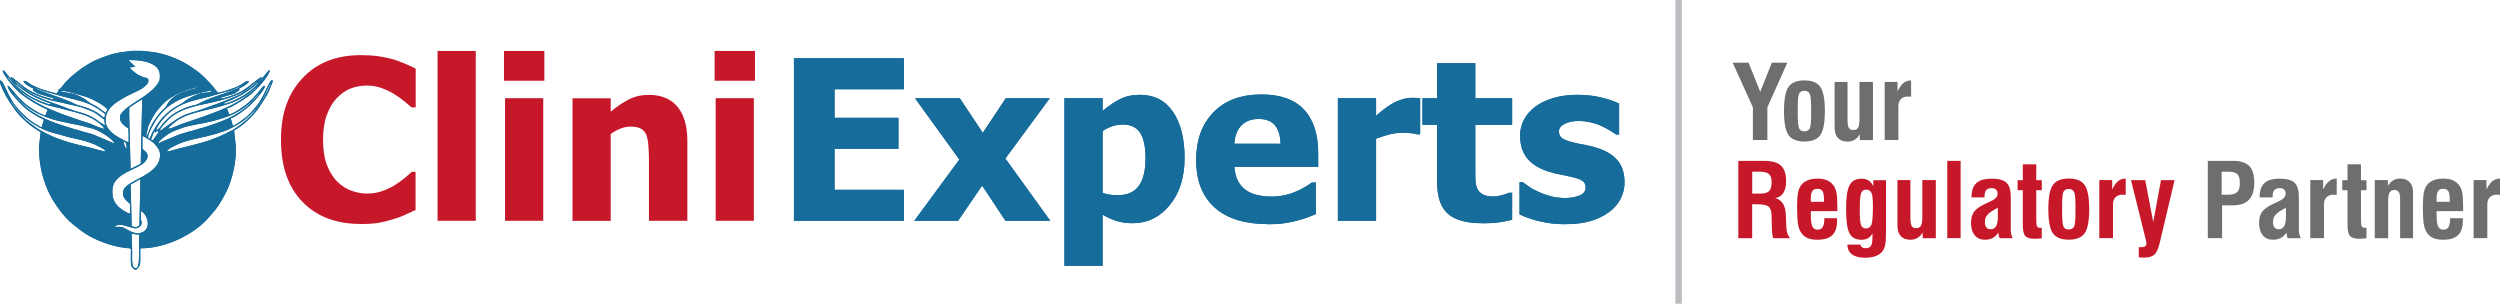
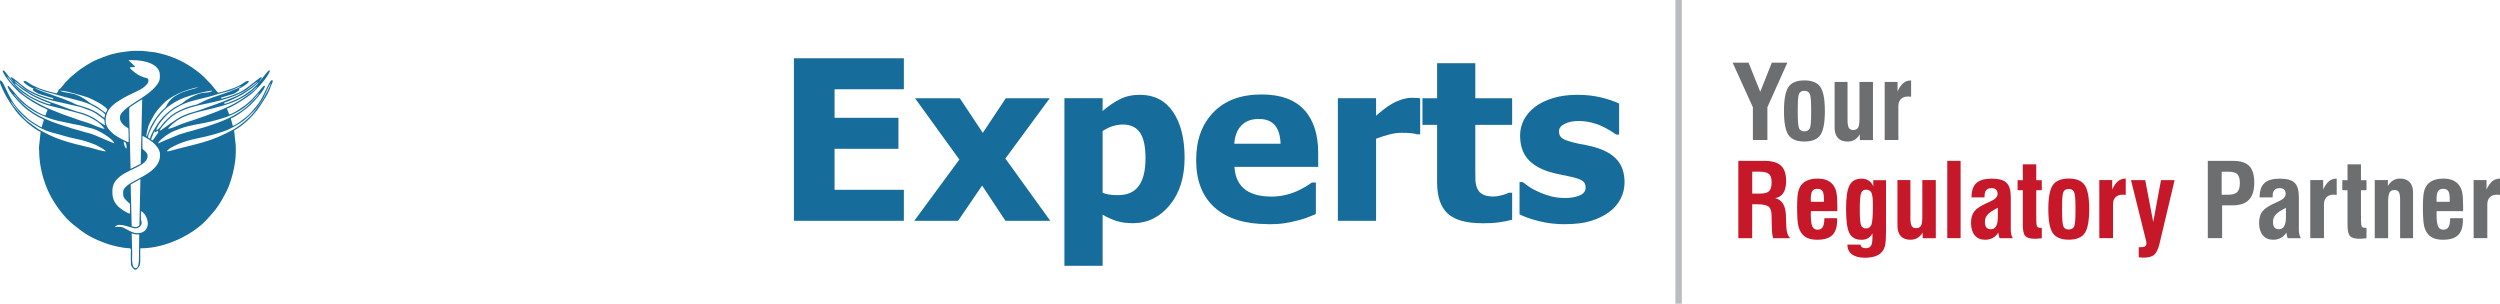
<svg xmlns="http://www.w3.org/2000/svg" id="Layer_2" data-name="Layer 2" viewBox="0 0 492.83 59.86">
  <defs>
    <style>
      .cls-1 {
        fill: #bbbcbf;
        fill-rule: evenodd;
      }

      .cls-2 {
        fill: #c7182a;
      }

      .cls-3 {
        fill: #166c9b;
      }

      .cls-4 {
        clip-path: url(#clippath-2);
      }

      .cls-5 {
        fill: #6d6e70;
      }

      .cls-6 {
        clip-path: url(#clippath);
      }
    </style>
    <clipPath id="clippath">
      <path class="cls-3" d="M156.51,43.53V11.49h21.67v6.11h-13.66v5.62h12.59v6.11h-12.59v8.09h13.66v6.11h-21.67ZM207.04,43.53h-8.83l-4.6-6.95-4.74,6.95h-8.64l8.89-12.08-8.74-12.08h8.83l4.53,6.82,4.53-6.82h8.67l-8.75,11.88,8.86,12.29h0ZM233.52,31.11h0c0,3.86-.98,6.97-2.94,9.34-1.95,2.36-4.37,3.55-7.24,3.55-1.2,0-2.25-.14-3.14-.41-.89-.27-1.84-.69-2.84-1.27v10.08h-7.53V19.36h7.53v2.52c1.1-.95,2.23-1.72,3.38-2.31,1.14-.59,2.47-.88,3.98-.88,2.8,0,4.97,1.11,6.5,3.33,1.53,2.23,2.3,5.25,2.3,9.08h0ZM225.82,31.26h0c0-2.35-.36-4.06-1.09-5.12-.72-1.06-1.85-1.59-3.39-1.59-.68,0-1.34.11-2.01.32-.67.21-1.32.54-1.97.97v12.16c.4.17.84.29,1.32.36.49.07,1.05.11,1.71.11,1.84,0,3.2-.6,4.08-1.8.89-1.2,1.34-3,1.34-5.41h0ZM249.94,44.18h0c-4.56,0-8.06-1.09-10.49-3.27-2.43-2.18-3.65-5.29-3.65-9.32s1.13-7.09,3.4-9.44c2.27-2.36,5.44-3.53,9.51-3.53,3.7,0,6.49,1,8.35,2.99,1.87,2,2.8,4.85,2.8,8.57v2.71h-16.51c.07,1.12.31,2.06.71,2.81.4.76.93,1.35,1.59,1.8.64.45,1.4.76,2.25.96.86.2,1.8.29,2.82.29.87,0,1.74-.1,2.58-.29.85-.19,1.62-.45,2.32-.76.62-.27,1.19-.57,1.71-.88.53-.32.96-.6,1.28-.84h.79v6.22c-.62.24-1.18.47-1.69.68-.51.2-1.21.42-2.1.63-.82.22-1.66.39-2.53.51-.87.13-1.93.19-3.17.19h0ZM252.44,28.34h0c-.05-1.59-.41-2.81-1.11-3.64-.7-.83-1.76-1.25-3.2-1.25s-2.61.44-3.44,1.31c-.82.87-1.28,2.07-1.37,3.58h9.11ZM279.97,26.48h-.62c-.29-.1-.71-.18-1.25-.23-.54-.05-1.15-.07-1.81-.07-.79,0-1.62.12-2.49.35-.87.23-1.71.5-2.53.81v16.19h-7.53v-24.17h7.53v3.46c.34-.32.82-.71,1.43-1.19.61-.48,1.17-.87,1.67-1.15.54-.33,1.18-.61,1.9-.85.73-.23,1.41-.35,2.06-.35.24,0,.52,0,.82.02.3.01.57.04.81.07v7.12h0ZM292.1,44h0c-3.07,0-5.3-.63-6.7-1.89-1.4-1.27-2.1-3.33-2.1-6.19v-11.3h-2.89v-5.25h2.89v-6.91h7.53v6.91h7.26v5.25h-7.26v8.56c0,.85,0,1.59.02,2.22.02.63.13,1.2.34,1.7.2.51.56.9,1.07,1.2.51.29,1.25.44,2.22.44.4,0,.93-.09,1.59-.26.65-.18,1.11-.33,1.37-.48h.65v5.32c-.82.21-1.69.38-2.61.51-.92.13-2.04.19-3.38.19h0ZM308.53,44.2h0c-1.78,0-3.47-.19-5.05-.58-1.59-.39-2.89-.84-3.93-1.36v-6.37h.62c.36.27.76.57,1.23.9.46.33,1.1.68,1.92,1.04.7.33,1.49.61,2.37.85.88.24,1.84.35,2.87.35s2-.16,2.81-.49c.81-.33,1.21-.86,1.21-1.57,0-.57-.19-.99-.56-1.27-.37-.29-1.09-.57-2.17-.82-.57-.14-1.3-.29-2.17-.46-.87-.16-1.65-.35-2.32-.57-1.9-.59-3.31-1.46-4.27-2.61-.96-1.16-1.43-2.67-1.43-4.56,0-1.07.25-2.09.74-3.05.49-.95,1.22-1.8,2.18-2.55.96-.73,2.15-1.31,3.56-1.74,1.41-.43,3-.65,4.78-.65s3.25.17,4.67.51c1.42.34,2.61.74,3.59,1.21v6.11h-.6c-.26-.2-.67-.47-1.23-.81-.56-.34-1.1-.62-1.63-.87-.63-.29-1.34-.53-2.12-.71-.78-.18-1.58-.28-2.39-.28-1.09,0-2.01.19-2.76.56-.76.37-1.13.87-1.13,1.49,0,.55.18.97.56,1.29.37.32,1.18.62,2.43.93.65.16,1.39.32,2.23.46.84.15,1.64.36,2.42.62,1.73.56,3.05,1.38,3.94,2.46.9,1.08,1.35,2.53,1.35,4.32,0,1.13-.27,2.21-.79,3.24-.54,1.02-1.28,1.89-2.26,2.59-1.04.76-2.25,1.35-3.64,1.76-1.4.42-3.08.62-5.03.62h0Z" />
    </clipPath>
    <clipPath id="clippath-2">
-       <path class="cls-3" d="M26.73,52.86c-.87,0-.67-2.16-.67-3.13,0-1.21-.1-2.49-.1-3.71.31.07.65.19,1.01.19h.48c0,1.26-.05,2.36-.05,3.61,0,.87.1,3.04-.63,3.04h-.05ZM27.79,41.63h0c.66.18,1.35,1.47,1.35,2.41,0,1.17-.81,1.93-1.98,1.93-1.51,0-2.5-1.25-3.52-1.25h-.48l-.53.05c.11-.18.49-.44.72-.44h.24c.63,0,1.08.16,1.58.3.25.07,1.23.38,1.45.38.69,0,1.3-.45,1.3-1.11v-.05c0-.31-.14-.36-.14-.58v-1.64h0ZM27.68,35.3h0l-.2,9.13c-.18.14-.42.34-.75.34h-.1c-.16,0-.39-.14-.67-.15l-.2-8.25,1.92-1.08h0ZM28.08,26.79h0c.37.1,1.91,1.11,2.18,1.38.51.51,1.29,1.3,1.29,2.28v.14c0,4.18-7.27,4.92-7.27,7.28v.53c0,.85,1.35,1.67,1.35,1.83v1.88c-.59-.05-1.98-1.04-2.35-1.41-.58-.58-1.12-1.49-1.12-2.64v-.48c0-4.17,6.93-4.1,6.93-6.84v-.1c0-.64-1.01-1.16-1.01-1.35v-2.51h0ZM24.37,27.9h0c.49.12.58.51.58,1.11v.29c-.32-.09-.57-1-.58-1.4h0ZM31.16,25.78h0v.14c0,.11.01.13.05.19l-1.09,1.57-.35-.18.68-1.7.07.31.65-.34h0ZM25.48,21.3h0c0-.19,2.25-1.57,2.55-1.73l-.29,12.72-2,1-.26-10.4v-1.59h0ZM20.66,29.83h0c-.44,0-2.28-.58-2.84-.72-.97-.24-1.9-.45-2.87-.69-1.72-.43-3.86-1.12-5.29-1.84-.81-.41-1.58-.78-2.31-1.26-.79-.53-1.32-.99-2.04-1.52-.59-.44-3.04-3.22-3.2-3.88.14.1,1.27,1.7,1.58,2.04.49.54,1.28,1.31,1.86,1.75,1.24.94,3.05,1.98,4.75,2.43.87.23,1.93.51,2.83.78.86.26,1.98.45,2.89.68,1,.25,1.83.55,2.71.9.13.05,2.75,1.36,1.92,1.36h0ZM22.59,28.29h0c-.11,0-2.29-.98-2.64-1.11-.76-.3-1.86-.84-2.71-1-.41-.08-1.05-.28-1.46-.42-.47-.16-.99-.24-1.44-.4-.94-.32-1.87-.59-2.81-.9-1.8-.6-3.62-1.41-5.05-2.37-.75-.5-1.42-1.03-2.05-1.66-.3-.3-1.66-1.65-1.75-1.96.27.18.63.7.9.98.29.29.64.69.94.94.69.58,1.36,1.08,2.15,1.55,1.4.83,3.56,1.66,5.41,2.01,1.02.19,2.08.48,3.07.64,1.03.16,2.01.53,2.98.73,1.13.25,4.19,2.02,4.44,2.98h0ZM31.16,28.29h0c.13-.55,1.45-1.51,1.94-1.82.85-.56,1.57-.79,2.58-1.17,1.7-.65,4.18-.9,6.08-1.39,2.25-.59,3.66-1.02,5.44-2.07.79-.47,1.46-1.02,2.15-1.61.52-.44,1.42-1.66,1.79-1.91-.08.31-1.44,1.71-1.75,2.01-.61.61-1.34,1.2-2.07,1.69-1.49.99-3.22,1.8-5.06,2.41-.91.3-1.89.67-2.85.9-.48.11-.96.29-1.45.43-.52.15-1,.23-1.47.4-.45.17-.98.26-1.41.46-.43.2-.9.37-1.33.55-.45.18-.87.37-1.33.55-.38.15-.97.49-1.27.56h0ZM29.19,27.03h0c0-.76,1.39-3.17,1.79-3.7.8-1.05,1.61-1.98,2.73-2.72,1.16-.77,2.23-1.28,3.71-1.73.94-.28,3.35-1,4.44-1-.32.43-1.6.34-2.24.5-.65.16-1.38.49-1.93.77-.48.24-1.28.76-1.64,1.1-.19.19-1.35.72-1.73.97-.98.66-2.13,1.68-2.83,2.61-.46.61-1.84,2.67-1.91,3.49-.13-.03-.39-.14-.39-.29h0ZM20.85,22.26h0c-.1-.03-1.57-1.16-1.99-1.38-.28-.15-.9-.42-1.11-.58-.33-.25-.59-.47-.94-.7-.6-.4-1.47-.86-2.25-1.08-.59-.17-2.45-.33-2.68-.65.8,0,2.03.34,2.74.54.89.25,1.64.45,2.49.73,1.12.37,3.53,1.64,4.07,2.44l-.34.67h0ZM20.57,23.23h0c-.41-.21-.92-.73-1.43-1.03-.55-.32-1.04-.57-1.65-.81-.62-.24-1.18-.37-1.85-.6-.42-.14-.53-.12-.93-.32-.27-.14-.53-.29-.81-.4-1.21-.49-2.26-.9-3.57-1.34-.8-.27-3.02-1.02-3.49-1.43.1,0,1.43.55,1.75.66.61.21,1.26.33,1.89.52,1.23.37,2.5.7,3.76,1.01,1.24.31,2.57.65,3.62,1.15.71.34,2.49,1.37,2.86,1.91l-.14.67h0ZM28.9,26.94h0c-.18-.13.25-1.72.34-2.02.19-.58.55-1.17.81-1.69.57-1.1,1.36-2.01,2.2-2.85.89-.9,1.88-1.42,3.05-2.01.62-.31,3-1.16,3.85-1.16-.09.06-1.67.47-1.94.56-.56.17-1.34.43-1.83.68-1.18.58-2.01,1.26-2.58,2.43-.25.49-.87.84-1.21,1.29-.39.5-.71.88-1.08,1.42-.35.53-.61,1.02-.9,1.6-.12.23-.64,1.7-.71,1.75h0ZM33.14,25.39h0c.09-.34,1.35-1.35,1.7-1.58.7-.47,1.29-.76,2.14-1.09,1.52-.6,3.41-.95,5.08-1.38,1.67-.43,3.42-.91,4.83-1.62.72-.36,1.41-.74,2.04-1.19.32-.24.62-.46.92-.72.25-.21.59-.6.83-.76-.17.63-2.93,2.45-3.62,2.88-1.23.77-2.93,1.52-4.37,2.09-1.55.61-3.11,1.16-4.75,1.71-.84.28-1.61.5-2.41.82-.51.2-1.86.84-2.39.84h0ZM30.82,25.68h0c.09-1.02,2.03-3.06,2.74-3.62,1.16-.92,2.61-1.67,4.23-2.13,1.65-.47,3.43-.81,5.02-1.34.76-.25,1.68-.46,2.49-.69.77-.21,1.71-.82,2.24-.94-.33.46-3.66,1.6-4.49,1.87-.79.26-1.57.54-2.33.85-.55.22-1.78.92-2.18,1-1.58.31-3.36,1.09-4.48,1.87-.67.47-1.1.94-1.67,1.5-.6.6-.73,1.19-1.55,1.63h0ZM32.94,29.83h0c.04-.52,2.08-1.38,2.63-1.61.88-.36,2.32-.74,3.3-.94,1.94-.38,4.98-1.15,6.51-1.92,2.37-1.21,3.1-1.83,4.84-3.64.51-.54,1.4-1.81,1.74-2.5.31-.61,1.05-2.4,1.4-2.79-.05.54-1.09,2.37-1.36,2.87-.52.94-1.09,1.66-1.7,2.49-.95,1.3-3.04,3.09-4.52,3.87-2,1.05-3.56,1.78-5.98,2.46-1.11.31-2.19.57-3.33.86-.6.15-1.12.28-1.69.43-.33.08-1.38.42-1.65.42h-.19ZM9.92,20.58h0c-.73,0-3.45-1.28-4.01-1.63-.64-.4-2.86-1.93-3.02-2.56.5.34.97.86,1.55,1.24.58.38,1.07.7,1.67,1.08.67.42,3.03,1.48,3.86,1.68l-.05.19h0ZM44.17,20.24h0c.85-.2,3.04-1.26,3.75-1.7.61-.38,1.07-.73,1.64-1.11.55-.36,1.03-.96,1.45-1.24-.07.25-1.09,1.26-1.34,1.45-.56.44-1.01.75-1.6,1.15-.78.53-2.76,1.45-3.8,1.69l-.1-.24h0ZM31.45,25.83h0c.13-.56,1.18-1.69,1.58-2.09.6-.6,1.28-1.13,2.07-1.55,1.66-.87,3.42-1.33,5.53-1.75,1.92-.39,4.05-.91,5.69-1.58.89-.36,1.65-.75,2.41-1.25.35-.23,1.87-1.52,2.04-1.57-.54.81-3.24,2.52-4.3,2.97-1.71.73-3.41,1.4-5.26,2.02-.97.32-1.69.67-2.72.94-.88.24-1.9.58-2.66.96-.81.4-1.5.92-2.25,1.42-.36.24-1.92,1.42-2.14,1.48h0ZM20.71,24.72h0c-.34-.23-.69-.41-1.04-.64-.34-.23-.59-.46-.95-.69-.67-.41-1.47-.77-2.27-1.05-.44-.15-.85-.25-1.31-.37-.43-.11-.85-.3-1.22-.41-.78-.24-1.62-.62-2.43-.9-1.73-.59-3.22-1.12-4.76-1.89-.7-.35-3.69-2.27-3.84-2.81.46.31,1.32,1.02,1.77,1.41.55.47,1.32.83,2,1.18,1.16.58,3.31,1.27,4.78,1.53.84.15,1.73.42,2.59.59.67.13,1.94.42,2.49.65.79.33,1.51.51,2.22.95.73.46,1.19.89,1.82,1.31l.14,1.15h0ZM20.61,25.39h0c-.57,0-2.18-.75-2.74-.97-.88-.35-1.88-.57-2.78-.93-.91-.36-1.83-.61-2.75-.96-.91-.36-1.73-.68-2.6-1.05-1.85-.8-3.19-1.6-4.76-2.66-.71-.48-3.39-3.06-3.58-3.79.29.19,1.33,1.63,1.7,2.01.6.62,1.29,1.2,2.02,1.69,1.2.8,3.51,1.9,5.14,2.23.91.19,1.98.5,2.96.75,1,.25,1.97.5,2.92.79,1.64.51,3.63,1.63,4.48,2.89h0ZM26.7,13.19h0l-1.35-1.3.04-.04h.68c2.34,0,5.44.71,5.44,2.94v.53c0,1.59-2.64,3.37-3.72,4.09-.94.63-4.13,2.41-4.13,3.62v.34c0,.82,1.06,1.62,1.64,1.93l.06,1.2v1.54c-.57-.13-2.4-1.17-2.84-1.51-.68-.53-1.7-1.48-1.7-2.64v-.14c0-2.45,2.05-3.57,3.61-4.48.8-.47,1.85-.93,2.7-1.35.37-.19.97-.5,1.26-.76.24-.2.86-.74.86-1.12v-.24c0-.49-.6-.44-.97-.58-.35-.13-.75-.31-1.06-.48-.36-.21-1.54-1.08-1.64-1.45l1.12-.11h0ZM26.59,53.15h.29c.48-.42.77-.77.77-1.69v-2.51h.14c5.18,0,10.65-3.02,13.07-5.77.79-.9,1.45-1.55,2.14-2.58.69-1.04,1.12-1.83,1.7-2.98.85-1.7,1.78-5.07,1.78-7.61v-1.25l-.33-3.04c1.6-.85,3.5-2.63,4.56-4.05.66-.88,1.11-1.64,1.7-2.58.25-.4.55-.97.73-1.44.08-.21.56-1.44.61-1.51v-.29l-.19-.06c-.45.31-1.2,2.07-1.51,2.69-.51,1.02-.89,1.73-1.59,2.56-.57.69-1.36,1.62-2.06,2.14-.53.39-1.85,1.48-2.5,1.64l-.41-1.49c.9-.21,3.29-2.04,3.91-2.67.7-.7,2.63-2.72,2.86-3.7l-.24-.05c-.3.2-1.1,1.32-1.46,1.68-.27.26-.48.57-.75.84-.27.26-.54.49-.79.75-.51.52-3.06,2.31-3.84,2.37l-.45-1.15c1.03-.24,4.24-2.35,4.99-3.03.94-.85,3.2-3.19,3.5-4.49h-.19c-.23,0-1.62,2.03-1.98,2.26l.61-.84-.28-.06c-1.18.78-2.12,1.74-3.41,2.55-1.02.64-2.95,1.36-4.3,1.68l-.11-.23c.67-.16,1.34-.44,2.03-.59.77-.17,1.11-.56,1.64-.91l-.15-.24c.67-.35,1.57-.8,1.98-1.4l-.06-.14h-.23c-.27,0-.98.58-1.28.74-.46.23-.9.47-1.37.65-.44.17-2.68.92-3.12.92-.11,0-1.14-1.41-1.34-1.6-.48-.47-.93-.98-1.42-1.47-.93-.93-2.15-1.76-3.3-2.48-1.18-.73-2.54-1.32-3.98-1.8-.72-.24-1.56-.42-2.3-.59-.31-.07-2.55-.27-2.59-.3h-2.02s-2.2.25-2.48.32c-.85.2-1.48.28-2.24.56-1.41.51-2.65.94-3.85,1.69-.61.38-1.12.7-1.7,1.1-.55.39-1,.84-1.52,1.22-.4.3-1.02,1.01-1.41,1.39-.35.35-.89,1.28-1.36,1.39l.04.19-.34.52c-.49-.03-2.96-.78-3.43-.98-.54-.23-1.03-.45-1.52-.7-.37-.19-.98-.77-1.4-.77h-.05c-.11,0-.14.03-.14.14,0,.31,1.58,1.27,1.93,1.35-.02.28-.1.1-.1.29,0,.09.69.54.84.61.36.18.61.25,1.03.36.53.14,1.7.58,2.18.62l-.11.26c-1.67-.4-3.23-.99-4.54-1.72-1.39-.77-2.3-1.81-3.53-2.63l-.29.06.55.74-.04.03-1.8-2.19-.25.07c.27,1.17,2.75,3.9,3.68,4.6.89.67,1.48,1.08,2.47,1.68.43.26.88.5,1.33.74.17.09,1.38.61,1.38.69,0,0-.4,1.03-.43,1.11-1.05-.24-3.41-1.77-4.11-2.44-.53-.51-1.2-1.06-1.63-1.65-.16-.23-1.37-1.62-1.54-1.73l-.19.06c.26,1.11,2.26,3.1,3.04,3.88.57.57,1.27,1.06,1.95,1.51.33.22.73.46,1.08.65.15.08,1.09.5,1.09.59,0,.19-.37,1.04-.39,1.45-.5-.12-2.33-1.33-2.71-1.67-.84-.76-1.45-1.31-2.19-2.2-.74-.89-1.16-1.61-1.7-2.69-.25-.5-.48-1-.72-1.49-.17-.35-.5-1.19-.96-1.2v.24c0,.58,1.1,2.66,1.38,3.15.59,1.01,1.13,1.78,1.8,2.68.68.92,1.4,1.5,2.2,2.27.36.35,2.21,1.72,2.66,1.82l-.33,3.08.04.63c0,3.23.97,6.37,2.06,8.55,1.03,2.07,2.89,4.6,4.6,5.95,1.06.83,1.86,1.52,3.08,2.23,1.19.69,2.27,1.12,3.67,1.62,1.07.38,3.05.85,4.42.88.39,0,.24.68.24,1.11v1.3c0,1.16.16,1.3.77,1.83h0Z" />
-     </clipPath>
+       </clipPath>
  </defs>
  <g id="Layer_2-2" data-name="Layer 2">
    <g>
      <polygon class="cls-1" points="330.27 0 331.54 0 331.54 59.86 330.27 59.86 330.27 0 330.27 0" />
      <g>
        <path class="cls-3" d="M156.51,43.53V11.49h21.67v6.11h-13.66v5.62h12.59v6.11h-12.59v8.09h13.66v6.11h-21.67ZM207.04,43.53h-8.83l-4.6-6.95-4.74,6.95h-8.64l8.89-12.08-8.74-12.08h8.83l4.53,6.82,4.53-6.82h8.67l-8.75,11.88,8.86,12.29h0ZM233.52,31.11h0c0,3.86-.98,6.97-2.94,9.34-1.95,2.36-4.37,3.55-7.24,3.55-1.2,0-2.25-.14-3.14-.41-.89-.27-1.84-.69-2.84-1.27v10.08h-7.53V19.36h7.53v2.52c1.1-.95,2.23-1.72,3.38-2.31,1.14-.59,2.47-.88,3.98-.88,2.8,0,4.97,1.11,6.5,3.33,1.53,2.23,2.3,5.25,2.3,9.08h0ZM225.82,31.26h0c0-2.35-.36-4.06-1.09-5.12-.72-1.06-1.85-1.59-3.39-1.59-.68,0-1.34.11-2.01.32-.67.21-1.32.54-1.97.97v12.16c.4.17.84.29,1.32.36.49.07,1.05.11,1.71.11,1.84,0,3.2-.6,4.08-1.8.89-1.2,1.34-3,1.34-5.41h0ZM249.94,44.18h0c-4.56,0-8.06-1.09-10.49-3.27-2.43-2.18-3.65-5.29-3.65-9.32s1.13-7.09,3.4-9.44c2.27-2.36,5.44-3.53,9.51-3.53,3.7,0,6.49,1,8.35,2.99,1.87,2,2.8,4.85,2.8,8.57v2.71h-16.51c.07,1.12.31,2.06.71,2.81.4.76.93,1.35,1.59,1.8.64.45,1.4.76,2.25.96.86.2,1.8.29,2.82.29.87,0,1.74-.1,2.58-.29.85-.19,1.62-.45,2.32-.76.62-.27,1.19-.57,1.71-.88.53-.32.96-.6,1.28-.84h.79v6.22c-.62.24-1.18.47-1.69.68-.51.2-1.21.42-2.1.63-.82.22-1.66.39-2.53.51-.87.13-1.93.19-3.17.19h0ZM252.44,28.34h0c-.05-1.59-.41-2.81-1.11-3.64-.7-.83-1.76-1.25-3.2-1.25s-2.61.44-3.44,1.31c-.82.87-1.28,2.07-1.37,3.58h9.11ZM279.97,26.48h-.62c-.29-.1-.71-.18-1.25-.23-.54-.05-1.15-.07-1.81-.07-.79,0-1.62.12-2.49.35-.87.23-1.71.5-2.53.81v16.19h-7.53v-24.17h7.53v3.46c.34-.32.82-.71,1.43-1.19.61-.48,1.17-.87,1.67-1.15.54-.33,1.18-.61,1.9-.85.73-.23,1.41-.35,2.06-.35.24,0,.52,0,.82.02.3.01.57.04.81.07v7.12h0ZM292.1,44h0c-3.07,0-5.3-.63-6.7-1.89-1.4-1.27-2.1-3.33-2.1-6.19v-11.3h-2.89v-5.25h2.89v-6.91h7.53v6.91h7.26v5.25h-7.26v8.56c0,.85,0,1.59.02,2.22.02.63.13,1.2.34,1.7.2.51.56.9,1.07,1.2.51.29,1.25.44,2.22.44.4,0,.93-.09,1.59-.26.65-.18,1.11-.33,1.37-.48h.65v5.32c-.82.21-1.69.38-2.61.51-.92.13-2.04.19-3.38.19h0ZM308.53,44.2h0c-1.78,0-3.47-.19-5.05-.58-1.59-.39-2.89-.84-3.93-1.36v-6.37h.62c.36.27.76.57,1.23.9.46.33,1.1.68,1.92,1.04.7.33,1.49.61,2.37.85.88.24,1.84.35,2.87.35s2-.16,2.81-.49c.81-.33,1.21-.86,1.21-1.57,0-.57-.19-.99-.56-1.27-.37-.29-1.09-.57-2.17-.82-.57-.14-1.3-.29-2.17-.46-.87-.16-1.65-.35-2.32-.57-1.9-.59-3.31-1.46-4.27-2.61-.96-1.16-1.43-2.67-1.43-4.56,0-1.07.25-2.09.74-3.05.49-.95,1.22-1.8,2.18-2.55.96-.73,2.15-1.31,3.56-1.74,1.41-.43,3-.65,4.78-.65s3.25.17,4.67.51c1.42.34,2.61.74,3.59,1.21v6.11h-.6c-.26-.2-.67-.47-1.23-.81-.56-.34-1.1-.62-1.63-.87-.63-.29-1.34-.53-2.12-.71-.78-.18-1.58-.28-2.39-.28-1.09,0-2.01.19-2.76.56-.76.37-1.13.87-1.13,1.49,0,.55.18.97.56,1.29.37.32,1.18.62,2.43.93.65.16,1.39.32,2.23.46.84.15,1.64.36,2.42.62,1.73.56,3.05,1.38,3.94,2.46.9,1.08,1.35,2.53,1.35,4.32,0,1.13-.27,2.21-.79,3.24-.54,1.02-1.28,1.89-2.26,2.59-1.04.76-2.25,1.35-3.64,1.76-1.4.42-3.08.62-5.03.62h0Z" />
        <g class="cls-6">
-           <rect class="cls-3" x="156.51" y="11.49" width="163.75" height="40.91" />
-         </g>
+           </g>
      </g>
-       <path class="cls-2" d="M71.08,44.15c-4.8,0-8.62-1.45-11.45-4.35-2.83-2.91-4.24-6.99-4.24-12.26s1.42-9.12,4.25-12.14c2.83-3.02,6.65-4.53,11.46-4.53,1.28,0,2.43.07,3.44.21,1.02.15,2,.35,2.93.6.73.22,1.53.51,2.39.88.86.37,1.56.7,2.09.97v7.64h-.82c-.39-.35-.88-.76-1.47-1.24-.59-.49-1.25-.96-2-1.41-.75-.46-1.57-.85-2.47-1.17-.9-.32-1.83-.48-2.81-.48-1.16,0-2.23.18-3.2.55-.97.37-1.89,1-2.77,1.9-.8.82-1.46,1.93-1.97,3.31-.51,1.4-.76,3.03-.76,4.93,0,2,.27,3.67.79,5.03.54,1.35,1.22,2.45,2.09,3.28.83.81,1.76,1.39,2.78,1.75,1.03.36,2.05.54,3.07.54s2.07-.18,3.03-.53c.96-.35,1.77-.74,2.43-1.17.72-.45,1.35-.9,1.9-1.36.54-.46,1.02-.87,1.42-1.23h.73v7.53c-.59.27-1.27.59-2.04.94-.78.35-1.57.65-2.4.89-1,.3-1.94.53-2.82.69-.87.16-2.08.24-3.61.24h0ZM93.79,43.53h-7.53V10.04h7.53v33.49h0ZM107.09,43.53h-7.53v-24.17h7.53v24.17h0ZM107.31,15.92h-7.96v-5.88h7.96v5.88h0ZM135.5,43.53h-7.57v-11.99c0-.97-.04-1.95-.12-2.92-.08-.96-.23-1.68-.44-2.14-.26-.54-.63-.93-1.13-1.17-.48-.23-1.14-.35-1.95-.35-.62,0-1.24.12-1.87.35-.63.23-1.31.6-2.03,1.1v17.13h-7.53v-24.17h7.53v2.66c1.23-1.04,2.44-1.86,3.61-2.45,1.17-.59,2.46-.88,3.88-.88,2.47,0,4.36.78,5.66,2.33,1.31,1.56,1.96,3.81,1.96,6.77v15.73h0ZM148.61,43.53h-7.53v-24.17h7.53v24.17h0ZM148.83,15.92h-7.96v-5.88h7.96v5.88h0Z" />
      <g>
        <path class="cls-3" d="M26.73,52.86c-.87,0-.67-2.16-.67-3.13,0-1.21-.1-2.49-.1-3.71.31.07.65.19,1.01.19h.48c0,1.26-.05,2.36-.05,3.61,0,.87.1,3.04-.63,3.04h-.05ZM27.79,41.63h0c.66.18,1.35,1.47,1.35,2.41,0,1.17-.81,1.93-1.98,1.93-1.51,0-2.5-1.25-3.52-1.25h-.48l-.53.05c.11-.18.49-.44.72-.44h.24c.63,0,1.08.16,1.58.3.25.07,1.23.38,1.45.38.69,0,1.3-.45,1.3-1.11v-.05c0-.31-.14-.36-.14-.58v-1.64h0ZM27.68,35.3h0l-.2,9.13c-.18.14-.42.34-.75.34h-.1c-.16,0-.39-.14-.67-.15l-.2-8.25,1.92-1.08h0ZM28.08,26.79h0c.37.1,1.91,1.11,2.18,1.38.51.51,1.29,1.3,1.29,2.28v.14c0,4.18-7.27,4.92-7.27,7.28v.53c0,.85,1.35,1.67,1.35,1.83v1.88c-.59-.05-1.98-1.04-2.35-1.41-.58-.58-1.12-1.49-1.12-2.64v-.48c0-4.17,6.93-4.1,6.93-6.84v-.1c0-.64-1.01-1.16-1.01-1.35v-2.51h0ZM24.37,27.9h0c.49.12.58.51.58,1.11v.29c-.32-.09-.57-1-.58-1.4h0ZM31.16,25.78h0v.14c0,.11.01.13.05.19l-1.09,1.57-.35-.18.68-1.7.07.31.65-.34h0ZM25.48,21.3h0c0-.19,2.25-1.57,2.55-1.73l-.29,12.72-2,1-.26-10.4v-1.59h0ZM20.66,29.83h0c-.44,0-2.28-.58-2.84-.72-.97-.24-1.9-.45-2.87-.69-1.72-.43-3.86-1.12-5.29-1.84-.81-.41-1.58-.78-2.31-1.26-.79-.53-1.32-.99-2.04-1.52-.59-.44-3.04-3.22-3.2-3.88.14.1,1.27,1.7,1.58,2.04.49.54,1.28,1.31,1.86,1.75,1.24.94,3.05,1.98,4.75,2.43.87.23,1.93.51,2.83.78.86.26,1.98.45,2.89.68,1,.25,1.83.55,2.71.9.13.05,2.75,1.36,1.92,1.36h0ZM22.59,28.29h0c-.11,0-2.29-.98-2.64-1.11-.76-.3-1.86-.84-2.71-1-.41-.08-1.05-.28-1.46-.42-.47-.16-.99-.24-1.44-.4-.94-.32-1.87-.59-2.81-.9-1.8-.6-3.62-1.41-5.05-2.37-.75-.5-1.42-1.03-2.05-1.66-.3-.3-1.66-1.65-1.75-1.96.27.18.63.7.9.98.29.29.64.69.94.94.69.58,1.36,1.08,2.15,1.55,1.4.83,3.56,1.66,5.41,2.01,1.02.19,2.08.48,3.07.64,1.03.16,2.01.53,2.98.73,1.13.25,4.19,2.02,4.44,2.98h0ZM31.16,28.29h0c.13-.55,1.45-1.51,1.94-1.82.85-.56,1.57-.79,2.58-1.17,1.7-.65,4.18-.9,6.08-1.39,2.25-.59,3.66-1.02,5.44-2.07.79-.47,1.46-1.02,2.15-1.61.52-.44,1.42-1.66,1.79-1.91-.08.31-1.44,1.71-1.75,2.01-.61.61-1.34,1.2-2.07,1.69-1.49.99-3.22,1.8-5.06,2.41-.91.3-1.89.67-2.85.9-.48.11-.96.29-1.45.43-.52.15-1,.23-1.47.4-.45.17-.98.26-1.41.46-.43.2-.9.37-1.33.55-.45.18-.87.37-1.33.55-.38.15-.97.49-1.27.56h0ZM29.19,27.03h0c0-.76,1.39-3.17,1.79-3.7.8-1.05,1.61-1.98,2.73-2.72,1.16-.77,2.23-1.28,3.71-1.73.94-.28,3.35-1,4.44-1-.32.43-1.6.34-2.24.5-.65.16-1.38.49-1.93.77-.48.24-1.28.76-1.64,1.1-.19.19-1.35.72-1.73.97-.98.66-2.13,1.68-2.83,2.61-.46.61-1.84,2.67-1.91,3.49-.13-.03-.39-.14-.39-.29h0ZM20.85,22.26h0c-.1-.03-1.57-1.16-1.99-1.38-.28-.15-.9-.42-1.11-.58-.33-.25-.59-.47-.94-.7-.6-.4-1.47-.86-2.25-1.08-.59-.17-2.45-.33-2.68-.65.8,0,2.03.34,2.74.54.89.25,1.64.45,2.49.73,1.12.37,3.53,1.64,4.07,2.44l-.34.67h0ZM20.57,23.23h0c-.41-.21-.92-.73-1.43-1.03-.55-.32-1.04-.57-1.65-.81-.62-.24-1.18-.37-1.85-.6-.42-.14-.53-.12-.93-.32-.27-.14-.53-.29-.81-.4-1.21-.49-2.26-.9-3.57-1.34-.8-.27-3.02-1.02-3.49-1.43.1,0,1.43.55,1.75.66.61.21,1.26.33,1.89.52,1.23.37,2.5.7,3.76,1.01,1.24.31,2.57.65,3.62,1.15.71.34,2.49,1.37,2.86,1.91l-.14.67h0ZM28.9,26.94h0c-.18-.13.25-1.72.34-2.02.19-.58.55-1.17.81-1.69.57-1.1,1.36-2.01,2.2-2.85.89-.9,1.88-1.42,3.05-2.01.62-.31,3-1.16,3.85-1.16-.09.06-1.67.47-1.94.56-.56.17-1.34.43-1.83.68-1.18.58-2.01,1.26-2.58,2.43-.25.49-.87.84-1.21,1.29-.39.5-.71.88-1.08,1.42-.35.53-.61,1.02-.9,1.6-.12.23-.64,1.7-.71,1.75h0ZM33.14,25.39h0c.09-.34,1.35-1.35,1.7-1.58.7-.47,1.29-.76,2.14-1.09,1.52-.6,3.41-.95,5.08-1.38,1.67-.43,3.42-.91,4.83-1.62.72-.36,1.41-.74,2.04-1.19.32-.24.62-.46.92-.72.25-.21.59-.6.83-.76-.17.63-2.93,2.45-3.62,2.88-1.23.77-2.93,1.52-4.37,2.09-1.55.61-3.11,1.16-4.75,1.71-.84.28-1.61.5-2.41.82-.51.2-1.86.84-2.39.84h0ZM30.82,25.68h0c.09-1.02,2.03-3.06,2.74-3.62,1.16-.92,2.61-1.67,4.23-2.13,1.65-.47,3.43-.81,5.02-1.34.76-.25,1.68-.46,2.49-.69.77-.21,1.71-.82,2.24-.94-.33.46-3.66,1.6-4.49,1.87-.79.26-1.57.54-2.33.85-.55.22-1.78.92-2.18,1-1.58.31-3.36,1.09-4.48,1.87-.67.47-1.1.94-1.67,1.5-.6.6-.73,1.19-1.55,1.63h0ZM32.94,29.83h0c.04-.52,2.08-1.38,2.63-1.61.88-.36,2.32-.74,3.3-.94,1.94-.38,4.98-1.15,6.51-1.92,2.37-1.21,3.1-1.83,4.84-3.64.51-.54,1.4-1.81,1.74-2.5.31-.61,1.05-2.4,1.4-2.79-.05.54-1.09,2.37-1.36,2.87-.52.94-1.09,1.66-1.7,2.49-.95,1.3-3.04,3.09-4.52,3.87-2,1.05-3.56,1.78-5.98,2.46-1.11.31-2.19.57-3.33.86-.6.15-1.12.28-1.69.43-.33.08-1.38.42-1.65.42h-.19ZM9.92,20.58h0c-.73,0-3.45-1.28-4.01-1.63-.64-.4-2.86-1.93-3.02-2.56.5.34.97.86,1.55,1.24.58.38,1.07.7,1.67,1.08.67.42,3.03,1.48,3.86,1.68l-.05.19h0ZM44.17,20.24h0c.85-.2,3.04-1.26,3.75-1.7.61-.38,1.07-.73,1.64-1.11.55-.36,1.03-.96,1.45-1.24-.07.25-1.09,1.26-1.34,1.45-.56.44-1.01.75-1.6,1.15-.78.53-2.76,1.45-3.8,1.69l-.1-.24h0ZM31.45,25.83h0c.13-.56,1.18-1.69,1.58-2.09.6-.6,1.28-1.13,2.07-1.55,1.66-.87,3.42-1.33,5.53-1.75,1.92-.39,4.05-.91,5.69-1.58.89-.36,1.65-.75,2.41-1.25.35-.23,1.87-1.52,2.04-1.57-.54.81-3.24,2.52-4.3,2.97-1.71.73-3.41,1.4-5.26,2.02-.97.32-1.69.67-2.72.94-.88.24-1.9.58-2.66.96-.81.4-1.5.92-2.25,1.42-.36.24-1.92,1.42-2.14,1.48h0ZM20.71,24.72h0c-.34-.23-.69-.41-1.04-.64-.34-.23-.59-.46-.95-.69-.67-.41-1.47-.77-2.27-1.05-.44-.15-.85-.25-1.31-.37-.43-.11-.85-.3-1.22-.41-.78-.24-1.62-.62-2.43-.9-1.73-.59-3.22-1.12-4.76-1.89-.7-.35-3.69-2.27-3.84-2.81.46.31,1.32,1.02,1.77,1.41.55.47,1.32.83,2,1.18,1.16.58,3.31,1.27,4.78,1.53.84.15,1.73.42,2.59.59.67.13,1.94.42,2.49.65.79.33,1.51.51,2.22.95.73.46,1.19.89,1.82,1.31l.14,1.15h0ZM20.61,25.39h0c-.57,0-2.18-.75-2.74-.97-.88-.35-1.88-.57-2.78-.93-.91-.36-1.83-.61-2.75-.96-.91-.36-1.73-.68-2.6-1.05-1.85-.8-3.19-1.6-4.76-2.66-.71-.48-3.39-3.06-3.58-3.79.29.19,1.33,1.63,1.7,2.01.6.62,1.29,1.2,2.02,1.69,1.2.8,3.51,1.9,5.14,2.23.91.19,1.98.5,2.96.75,1,.25,1.97.5,2.92.79,1.64.51,3.63,1.63,4.48,2.89h0ZM26.7,13.19h0l-1.35-1.3.04-.04h.68c2.34,0,5.44.71,5.44,2.94v.53c0,1.59-2.64,3.37-3.72,4.09-.94.63-4.13,2.41-4.13,3.62v.34c0,.82,1.06,1.62,1.64,1.93l.06,1.2v1.54c-.57-.13-2.4-1.17-2.84-1.51-.68-.53-1.7-1.48-1.7-2.64v-.14c0-2.45,2.05-3.57,3.61-4.48.8-.47,1.85-.93,2.7-1.35.37-.19.97-.5,1.26-.76.24-.2.86-.74.86-1.12v-.24c0-.49-.6-.44-.97-.58-.35-.13-.75-.31-1.06-.48-.36-.21-1.54-1.08-1.64-1.45l1.12-.11h0ZM26.59,53.15h.29c.48-.42.77-.77.77-1.69v-2.51h.14c5.18,0,10.65-3.02,13.07-5.77.79-.9,1.45-1.55,2.14-2.58.69-1.04,1.12-1.83,1.7-2.98.85-1.7,1.78-5.07,1.78-7.61v-1.25l-.33-3.04c1.6-.85,3.5-2.63,4.56-4.05.66-.88,1.11-1.64,1.7-2.58.25-.4.55-.97.73-1.44.08-.21.56-1.44.61-1.51v-.29l-.19-.06c-.45.31-1.2,2.07-1.51,2.69-.51,1.02-.89,1.73-1.59,2.56-.57.69-1.36,1.62-2.06,2.14-.53.39-1.85,1.48-2.5,1.64l-.41-1.49c.9-.21,3.29-2.04,3.91-2.67.7-.7,2.63-2.72,2.86-3.7l-.24-.05c-.3.2-1.1,1.32-1.46,1.68-.27.26-.48.57-.75.84-.27.26-.54.49-.79.75-.51.52-3.06,2.31-3.84,2.37l-.45-1.15c1.03-.24,4.24-2.35,4.99-3.03.94-.85,3.2-3.19,3.5-4.49h-.19c-.23,0-1.62,2.03-1.98,2.26l.61-.84-.28-.06c-1.18.78-2.12,1.74-3.41,2.55-1.02.64-2.95,1.36-4.3,1.68l-.11-.23c.67-.16,1.34-.44,2.03-.59.77-.17,1.11-.56,1.64-.91l-.15-.24c.67-.35,1.57-.8,1.98-1.4l-.06-.14h-.23c-.27,0-.98.58-1.28.74-.46.23-.9.47-1.37.65-.44.17-2.68.92-3.12.92-.11,0-1.14-1.41-1.34-1.6-.48-.47-.93-.98-1.42-1.47-.93-.93-2.15-1.76-3.3-2.48-1.18-.73-2.54-1.32-3.98-1.8-.72-.24-1.56-.42-2.3-.59-.31-.07-2.55-.27-2.59-.3h-2.02s-2.2.25-2.48.32c-.85.2-1.48.28-2.24.56-1.41.51-2.65.94-3.85,1.69-.61.38-1.12.7-1.7,1.1-.55.39-1,.84-1.52,1.22-.4.3-1.02,1.01-1.41,1.39-.35.35-.89,1.28-1.36,1.39l.04.19-.34.52c-.49-.03-2.96-.78-3.43-.98-.54-.23-1.03-.45-1.52-.7-.37-.19-.98-.77-1.4-.77h-.05c-.11,0-.14.03-.14.14,0,.31,1.58,1.27,1.93,1.35-.02.28-.1.1-.1.29,0,.09.69.54.84.61.36.18.61.25,1.03.36.53.14,1.7.58,2.18.62l-.11.26c-1.67-.4-3.23-.99-4.54-1.72-1.39-.77-2.3-1.81-3.53-2.63l-.29.06.55.74-.04.03-1.8-2.19-.25.07c.27,1.17,2.75,3.9,3.68,4.6.89.67,1.48,1.08,2.47,1.68.43.26.88.5,1.33.74.17.09,1.38.61,1.38.69,0,0-.4,1.03-.43,1.11-1.05-.24-3.41-1.77-4.11-2.44-.53-.51-1.2-1.06-1.63-1.65-.16-.23-1.37-1.62-1.54-1.73l-.19.06c.26,1.11,2.26,3.1,3.04,3.88.57.57,1.27,1.06,1.95,1.51.33.22.73.46,1.08.65.15.08,1.09.5,1.09.59,0,.19-.37,1.04-.39,1.45-.5-.12-2.33-1.33-2.71-1.67-.84-.76-1.45-1.31-2.19-2.2-.74-.89-1.16-1.61-1.7-2.69-.25-.5-.48-1-.72-1.49-.17-.35-.5-1.19-.96-1.2v.24c0,.58,1.1,2.66,1.38,3.15.59,1.01,1.13,1.78,1.8,2.68.68.92,1.4,1.5,2.2,2.27.36.35,2.21,1.72,2.66,1.82l-.33,3.08.04.63c0,3.23.97,6.37,2.06,8.55,1.03,2.07,2.89,4.6,4.6,5.95,1.06.83,1.86,1.52,3.08,2.23,1.19.69,2.27,1.12,3.67,1.62,1.07.38,3.05.85,4.42.88.39,0,.24.68.24,1.11v1.3c0,1.16.16,1.3.77,1.83h0Z" />
        <g class="cls-4">
          <rect class="cls-3" y="10.02" width="53.75" height="43.13" />
        </g>
      </g>
      <path class="cls-5" d="M345.55,27.6v-6.46l-3.99-8.78h3.14l2.3,5.73,2.28-5.73h3.06l-3.93,8.78v6.46h-2.86ZM354.39,21.77v.27c0,1.78.09,2.86.27,3.26.18.4.52.59,1.03.59s.88-.19,1.06-.56c.19-.37.28-1.34.28-2.9v-1.12c0-1.5-.09-2.44-.28-2.83-.19-.38-.53-.58-1.04-.58s-.84.18-1.03.53c-.19.35-.28,1.2-.28,2.55v.79h0ZM351.68,21.88c0-2.31.3-3.89.89-4.74.59-.86,1.64-1.29,3.14-1.29s2.55.43,3.14,1.29c.59.86.89,2.44.89,4.74s-.3,3.89-.89,4.74c-.59.85-1.64,1.28-3.14,1.28s-2.54-.43-3.14-1.28c-.59-.85-.89-2.43-.89-4.74h0ZM369.22,16.16v11.45h-2.59v-1.13c-.27.47-.61.83-1.02,1.07-.41.24-.87.36-1.39.36-.83,0-1.47-.24-1.9-.71-.44-.47-.66-1.15-.66-2.05v-9h2.55v7.48c0,.76.08,1.28.26,1.57.17.29.46.43.87.43.45,0,.76-.16.95-.48.18-.31.27-.88.27-1.69v-7.31h2.65ZM371.53,27.6v-11.45h2.54v1.86c.36-.77.75-1.32,1.16-1.65.41-.33.91-.5,1.51-.51v3.22c-.1-.01-.2-.02-.3-.03-.1,0-.22-.01-.36-.01-.57,0-1.02.17-1.35.5-.33.34-.5.79-.5,1.36v6.71h-2.69ZM437.97,38.39h1.19c.88,0,1.51-.17,1.86-.52.35-.34.53-.94.53-1.77s-.16-1.43-.49-1.76c-.33-.33-.95-.49-1.87-.49h-1.23v4.54h0ZM435.23,46.95v-15.24h4.93c1.5,0,2.58.34,3.24,1.01.66.67.99,1.77.99,3.3s-.35,2.62-1.05,3.36c-.7.74-1.78,1.1-3.22,1.1h-2.07v6.46h-2.82ZM450.63,40.96c-1,.5-1.67.95-2.02,1.35-.35.4-.53.86-.53,1.4,0,.51.09.88.28,1.12.19.24.48.36.88.36.46,0,.81-.2,1.04-.6.23-.4.35-1.01.35-1.81v-1.82h0ZM451,46.95c-.06-.08-.11-.22-.15-.38-.04-.17-.09-.42-.14-.72-.27.46-.63.81-1.07,1.05-.44.24-.95.36-1.54.36-.87,0-1.55-.29-2.03-.88-.48-.58-.73-1.4-.73-2.44,0-.94.21-1.69.64-2.25.42-.56,1.27-1.12,2.52-1.68.12-.06.3-.14.53-.24,1.04-.44,1.55-.96,1.55-1.56,0-.36-.1-.64-.3-.83-.2-.2-.49-.29-.87-.29-.48,0-.83.13-1.06.38-.23.26-.34.66-.34,1.21v.23h-2.57c0-1.29.31-2.22.95-2.81.63-.59,1.64-.88,3.03-.88s2.36.27,2.92.81c.56.54.84,1.48.84,2.82v6.46c0,.32.03.61.09.87.06.26.16.52.3.78h-2.57ZM455.43,46.95v-11.45h2.54v1.86c.36-.77.75-1.32,1.16-1.65.41-.33.92-.5,1.51-.51v3.22c-.1-.01-.2-.02-.3-.03-.1,0-.22-.01-.36-.01-.57,0-1.02.17-1.35.5-.33.34-.5.79-.5,1.36v6.71h-2.69ZM465.43,42.72v.77c0,.61.06,1,.17,1.17.11.17.33.25.63.25.07,0,.13,0,.17,0,.04,0,.08,0,.11,0v2.06c-.38.04-.68.07-.89.08-.22.01-.39.02-.52.02-.89,0-1.5-.18-1.83-.53-.33-.35-.5-1.08-.5-2.18v-6.87h-1.03v-1.97h1.03v-3.12h2.65v3.12h1.09v1.97h-1.09v5.25h0ZM468.14,46.95v-11.45h2.59v1.16c.28-.48.62-.85,1.02-1.09.4-.25.86-.37,1.37-.37.83,0,1.47.24,1.91.71.44.48.66,1.16.66,2.05v8.99h-2.55v-7.67c0-.67-.08-1.15-.26-1.42-.17-.27-.46-.41-.86-.41-.44,0-.76.17-.95.5-.19.34-.29.91-.29,1.71v7.29h-2.65ZM480.34,39.78h2.58v-.49c0-.78-.09-1.32-.29-1.62-.19-.3-.53-.45-1.01-.45s-.81.15-1,.46c-.2.31-.3.84-.3,1.61,0,0,0,.05.01.17,0,.11.01.22.01.32h0ZM483.01,43.02h2.49c0,.05,0,.13.01.23,0,.1,0,.17,0,.22,0,1.31-.31,2.26-.93,2.87-.62.61-1.61.92-2.96.92-.71,0-1.31-.09-1.79-.27-.48-.18-.87-.46-1.19-.83-.37-.44-.63-1-.78-1.67-.15-.67-.23-1.88-.23-3.63,0-1.39.07-2.39.2-2.98.13-.6.35-1.09.67-1.48.33-.4.76-.69,1.29-.89.53-.2,1.16-.3,1.89-.3s1.31.11,1.82.32c.51.22.94.54,1.27.98.28.38.49.86.61,1.44.12.58.18,1.51.18,2.8v.87h-5.21c-.01.08-.02.18-.02.27,0,.1,0,.25,0,.46,0,1.09.1,1.85.3,2.28.2.44.54.65,1.03.65s.81-.18,1.02-.53c.21-.35.32-.93.32-1.72h0ZM487.63,46.95v-11.45h2.54v1.86c.36-.77.75-1.32,1.16-1.65.41-.33.92-.5,1.51-.51v3.22c-.1-.01-.2-.02-.3-.03-.1,0-.22-.01-.36-.01-.57,0-1.02.17-1.35.5-.33.34-.5.79-.5,1.36v6.71h-2.69Z" />
      <path class="cls-2" d="M345.41,38.16h1.63c.83,0,1.4-.17,1.72-.5.32-.33.48-.92.48-1.77,0-.76-.18-1.29-.52-1.59-.35-.3-.99-.46-1.91-.46h-1.39v4.32h0ZM342.68,46.95v-15.24h5.08c1.54,0,2.65.31,3.32.94.68.62,1.02,1.64,1.02,3.05,0,.99-.18,1.77-.55,2.34-.36.57-.9.9-1.6,1.01,1.35.35,2.05,1.49,2.11,3.41v.2l.08,2.02c.03.57.1,1.03.22,1.38.12.34.3.65.55.89h-3.37c-.08-.26-.14-.56-.18-.9-.04-.35-.06-.84-.08-1.47l-.04-1.59v-.41c0-.88-.19-1.49-.56-1.82-.37-.33-1.14-.49-2.3-.49h-.97v6.69h-2.74ZM356.98,39.78h2.58v-.49c0-.78-.09-1.32-.29-1.62-.19-.3-.53-.45-1.01-.45s-.81.15-1,.46c-.2.31-.3.84-.3,1.61,0,0,0,.05.01.17,0,.11.01.22.01.32h0ZM359.65,43.02h2.49c0,.05,0,.13.01.23,0,.1,0,.17,0,.22,0,1.31-.31,2.26-.93,2.87-.62.61-1.61.92-2.96.92-.71,0-1.31-.09-1.79-.27-.48-.18-.87-.46-1.19-.83-.37-.44-.63-1-.78-1.67-.15-.67-.23-1.88-.23-3.63,0-1.39.07-2.39.2-2.98.13-.6.35-1.09.67-1.48.33-.4.76-.69,1.29-.89.53-.2,1.16-.3,1.89-.3s1.31.11,1.82.32c.51.22.94.54,1.27.98.28.38.49.86.61,1.44.12.58.18,1.51.18,2.8v.87h-5.21c-.01.08-.02.18-.02.27,0,.1,0,.25,0,.46,0,1.09.1,1.85.3,2.28.2.44.54.65,1.03.65s.81-.18,1.02-.53c.21-.35.32-.93.32-1.72h0ZM371.78,46.05c0,1.01-.05,1.75-.14,2.21-.1.46-.26.86-.49,1.19-.3.44-.74.78-1.33,1.01-.59.23-1.3.35-2.13.35-1.13,0-2-.22-2.6-.66-.6-.44-.9-1.09-.92-1.93h2.61c.02.22.11.4.28.52.17.12.41.19.7.19.51,0,.86-.15,1.06-.46.2-.31.3-.87.3-1.68v-.79c-.22.43-.52.75-.87.96-.36.21-.79.31-1.29.31-1.13,0-1.92-.43-2.37-1.28-.45-.85-.67-2.45-.67-4.8s.23-3.78.68-4.66c.46-.87,1.24-1.31,2.34-1.31.56,0,1.04.12,1.43.37.39.25.69.63.91,1.13v-1.2h2.51v10.54h0ZM367.84,37.39c-.47,0-.79.23-.96.69-.17.46-.26,1.57-.26,3.35,0,1.55.09,2.54.26,2.96.17.43.49.64.96.64.53,0,.89-.25,1.08-.75.19-.5.29-1.76.29-3.79,0-1.27-.1-2.1-.29-2.5-.2-.4-.56-.6-1.08-.6h0ZM381.61,35.51v11.45h-2.59v-1.13c-.27.47-.61.83-1.02,1.07-.41.24-.87.36-1.39.36-.83,0-1.47-.24-1.9-.71-.44-.47-.66-1.15-.66-2.05v-9h2.55v7.48c0,.76.08,1.28.26,1.57.17.29.46.43.87.43.45,0,.76-.16.95-.48.18-.31.27-.88.27-1.69v-7.31h2.65ZM383.87,46.95v-15.24h2.63v15.24h-2.63ZM393.84,40.96c-1,.5-1.67.95-2.02,1.35-.35.4-.53.86-.53,1.4,0,.51.09.88.28,1.12.19.24.48.36.88.36.46,0,.81-.2,1.04-.6.23-.4.35-1.01.35-1.81v-1.82h0ZM394.21,46.95c-.06-.08-.11-.22-.15-.38-.04-.17-.09-.42-.14-.72-.27.46-.63.81-1.07,1.05-.44.24-.95.36-1.54.36-.87,0-1.55-.29-2.03-.88-.48-.58-.73-1.4-.73-2.44,0-.94.21-1.69.64-2.25.42-.56,1.27-1.12,2.52-1.68.12-.06.3-.14.53-.24,1.04-.44,1.55-.96,1.55-1.56,0-.36-.1-.64-.3-.83-.2-.2-.49-.29-.87-.29-.48,0-.83.13-1.06.38-.23.26-.34.66-.34,1.21v.23h-2.57c0-1.29.31-2.22.95-2.81.63-.59,1.64-.88,3.03-.88s2.36.27,2.92.81c.56.54.84,1.48.84,2.82v6.46c0,.32.03.61.09.87.06.26.16.52.3.78h-2.57ZM401.42,42.72v.77c0,.61.06,1,.17,1.17.11.17.33.25.63.25.07,0,.13,0,.17,0,.04,0,.08,0,.11,0v2.06c-.38.04-.68.07-.89.08-.22.01-.39.02-.52.02-.89,0-1.5-.18-1.83-.53-.33-.35-.5-1.08-.5-2.18v-6.87h-1.03v-1.97h1.03v-3.12h2.65v3.12h1.09v1.97h-1.09v5.25h0ZM406.5,41.12v.27c0,1.78.09,2.86.27,3.26.18.4.52.59,1.03.59s.88-.19,1.06-.56c.19-.37.28-1.34.28-2.9v-1.12c0-1.5-.09-2.44-.28-2.83-.19-.38-.53-.58-1.04-.58s-.84.18-1.03.53c-.19.35-.28,1.2-.28,2.55v.79h0ZM403.79,41.23c0-2.31.3-3.89.89-4.74.59-.86,1.64-1.29,3.14-1.29s2.55.43,3.14,1.29c.59.86.89,2.44.89,4.74s-.3,3.89-.89,4.74c-.59.85-1.64,1.28-3.14,1.28s-2.54-.43-3.14-1.28c-.59-.85-.89-2.43-.89-4.74h0ZM413.84,46.95v-11.45h2.54v1.86c.36-.77.75-1.32,1.16-1.65.41-.33.91-.5,1.51-.51v3.22c-.1-.01-.2-.02-.3-.03-.1,0-.22-.01-.36-.01-.57,0-1.02.17-1.35.5-.33.34-.5.79-.5,1.36v6.71h-2.69ZM421.62,50.71v-1.98c.05,0,.11,0,.17,0,.06,0,.15,0,.26,0,.38,0,.65-.06.82-.18.17-.12.26-.32.26-.59,0-.08,0-.19-.03-.31-.02-.12-.04-.23-.08-.34l-2.93-11.8h2.8l1.58,8.26,1.53-8.26h2.68l-2.97,12.53c-.27,1.09-.62,1.82-1.05,2.19-.44.37-1.14.56-2.09.56-.15,0-.29,0-.45-.02-.16-.01-.31-.03-.48-.06h0Z" />
    </g>
  </g>
</svg>